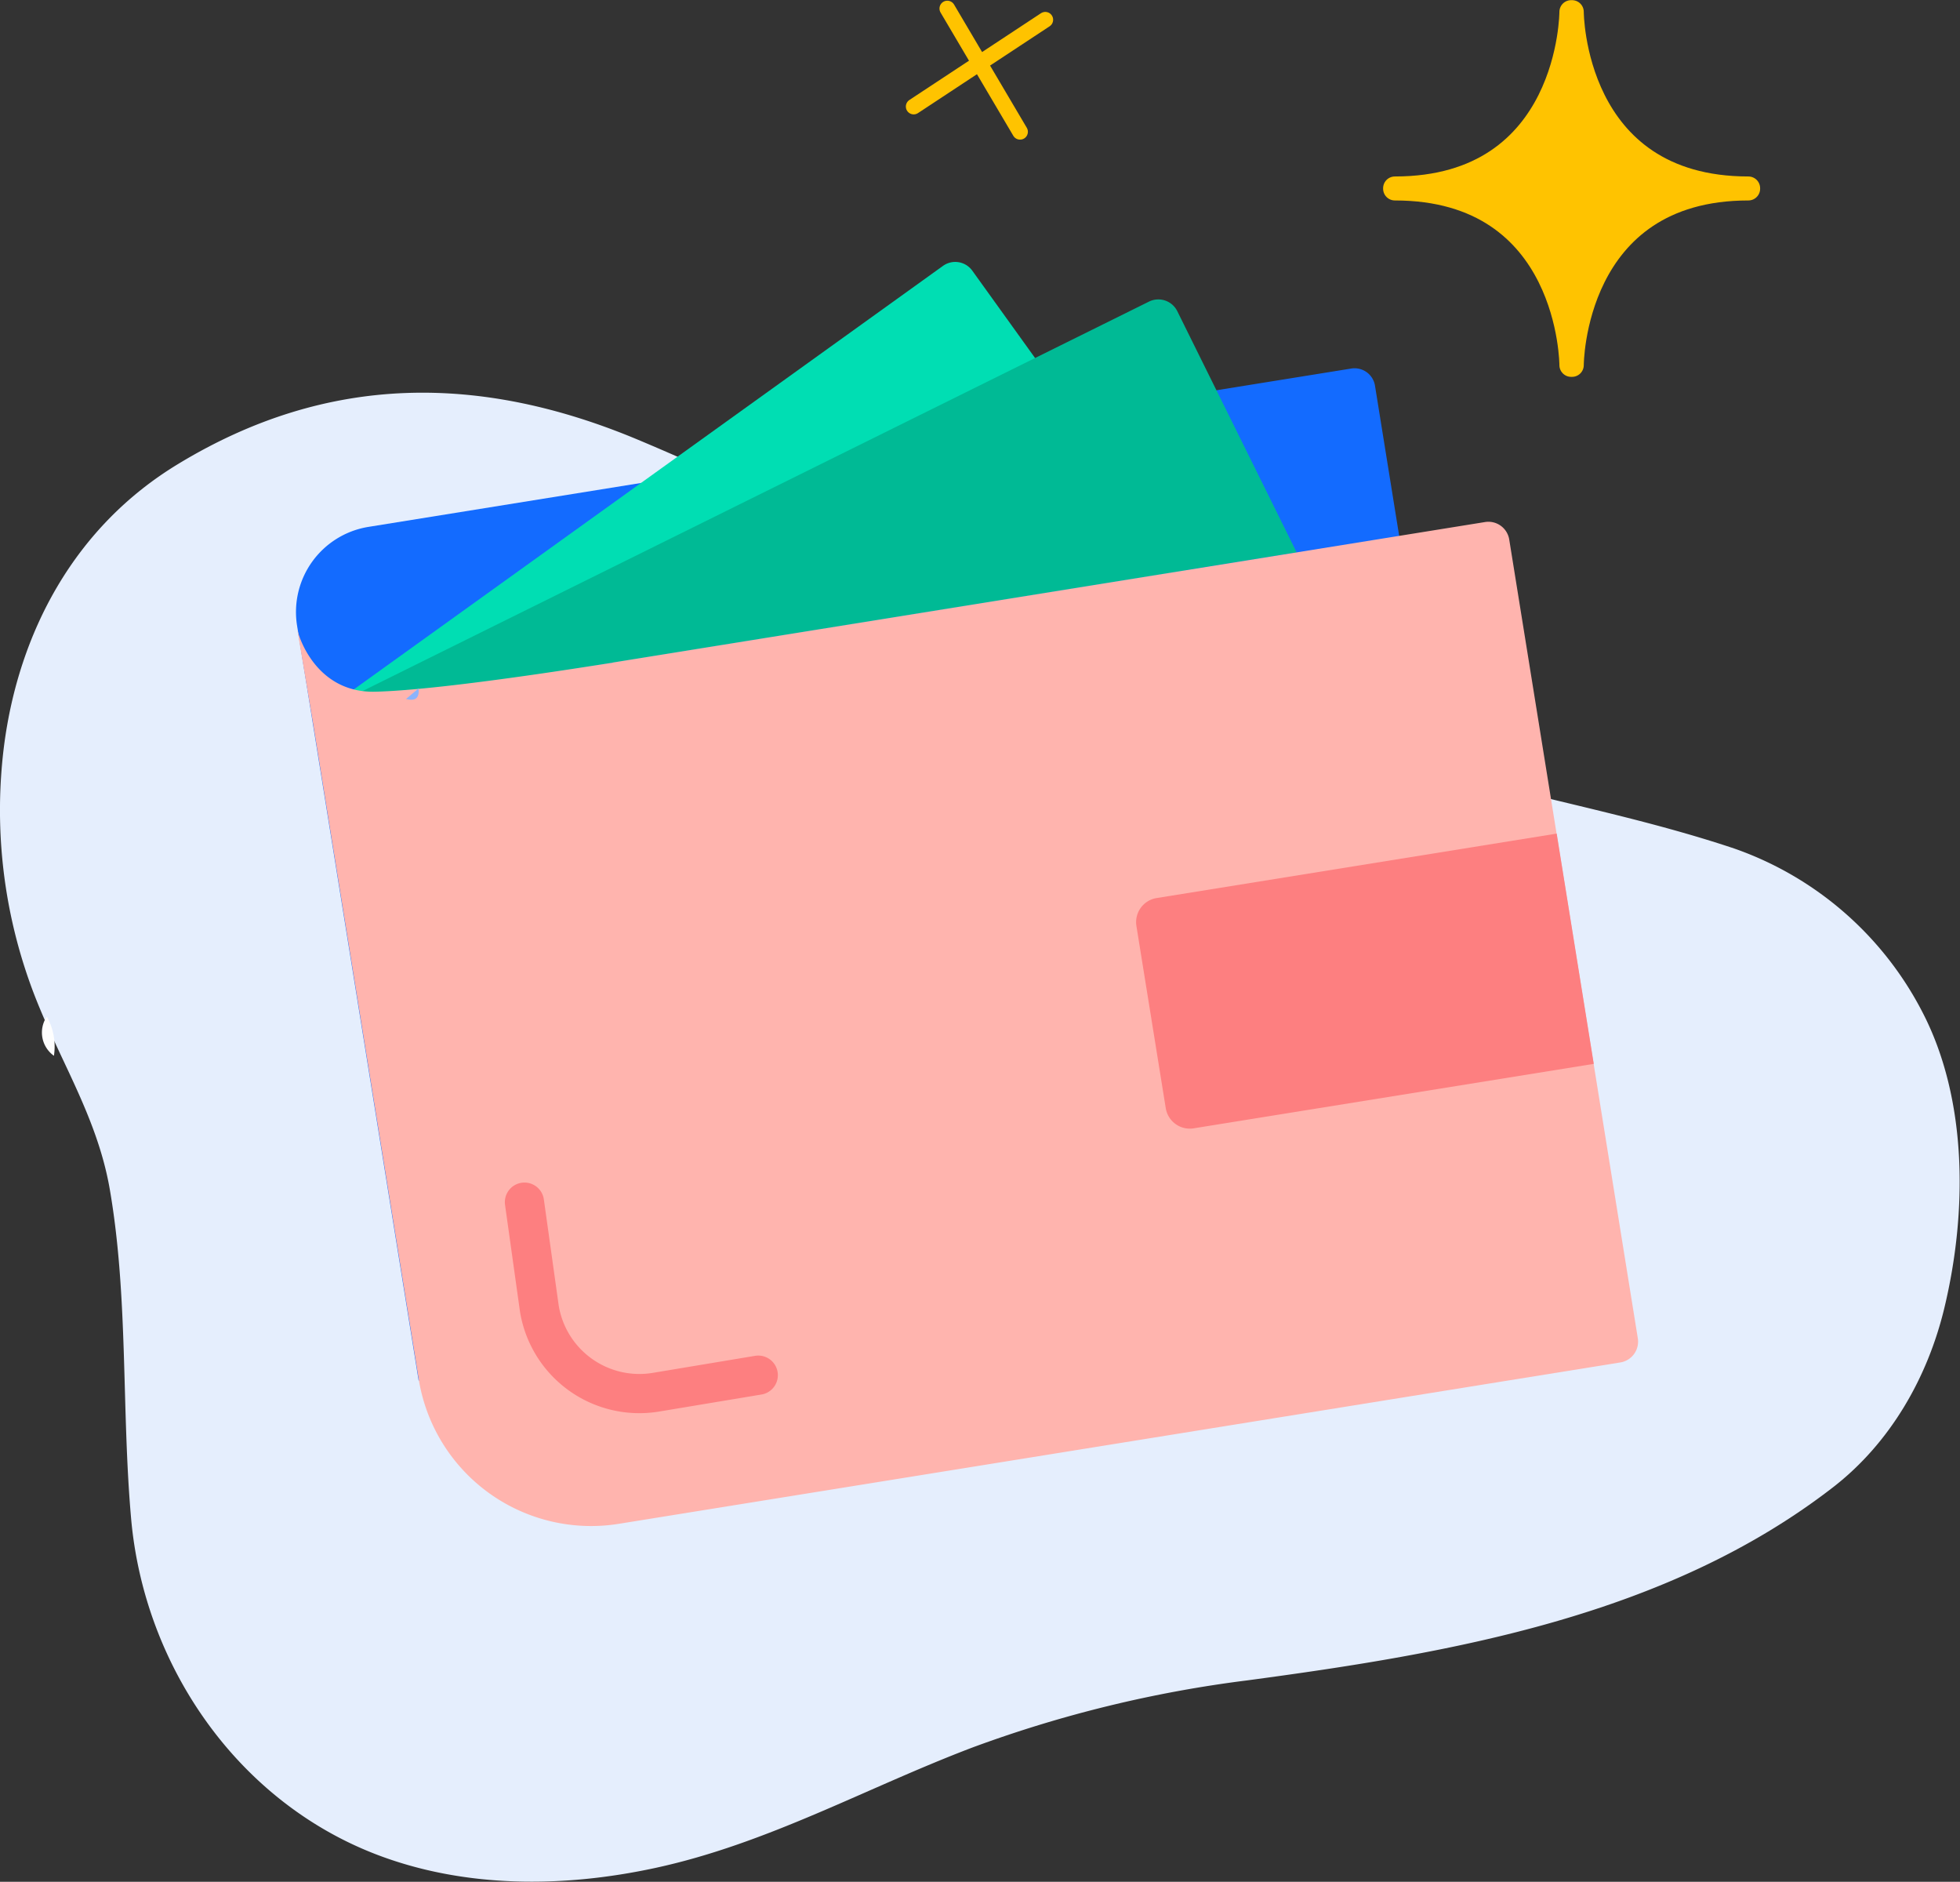
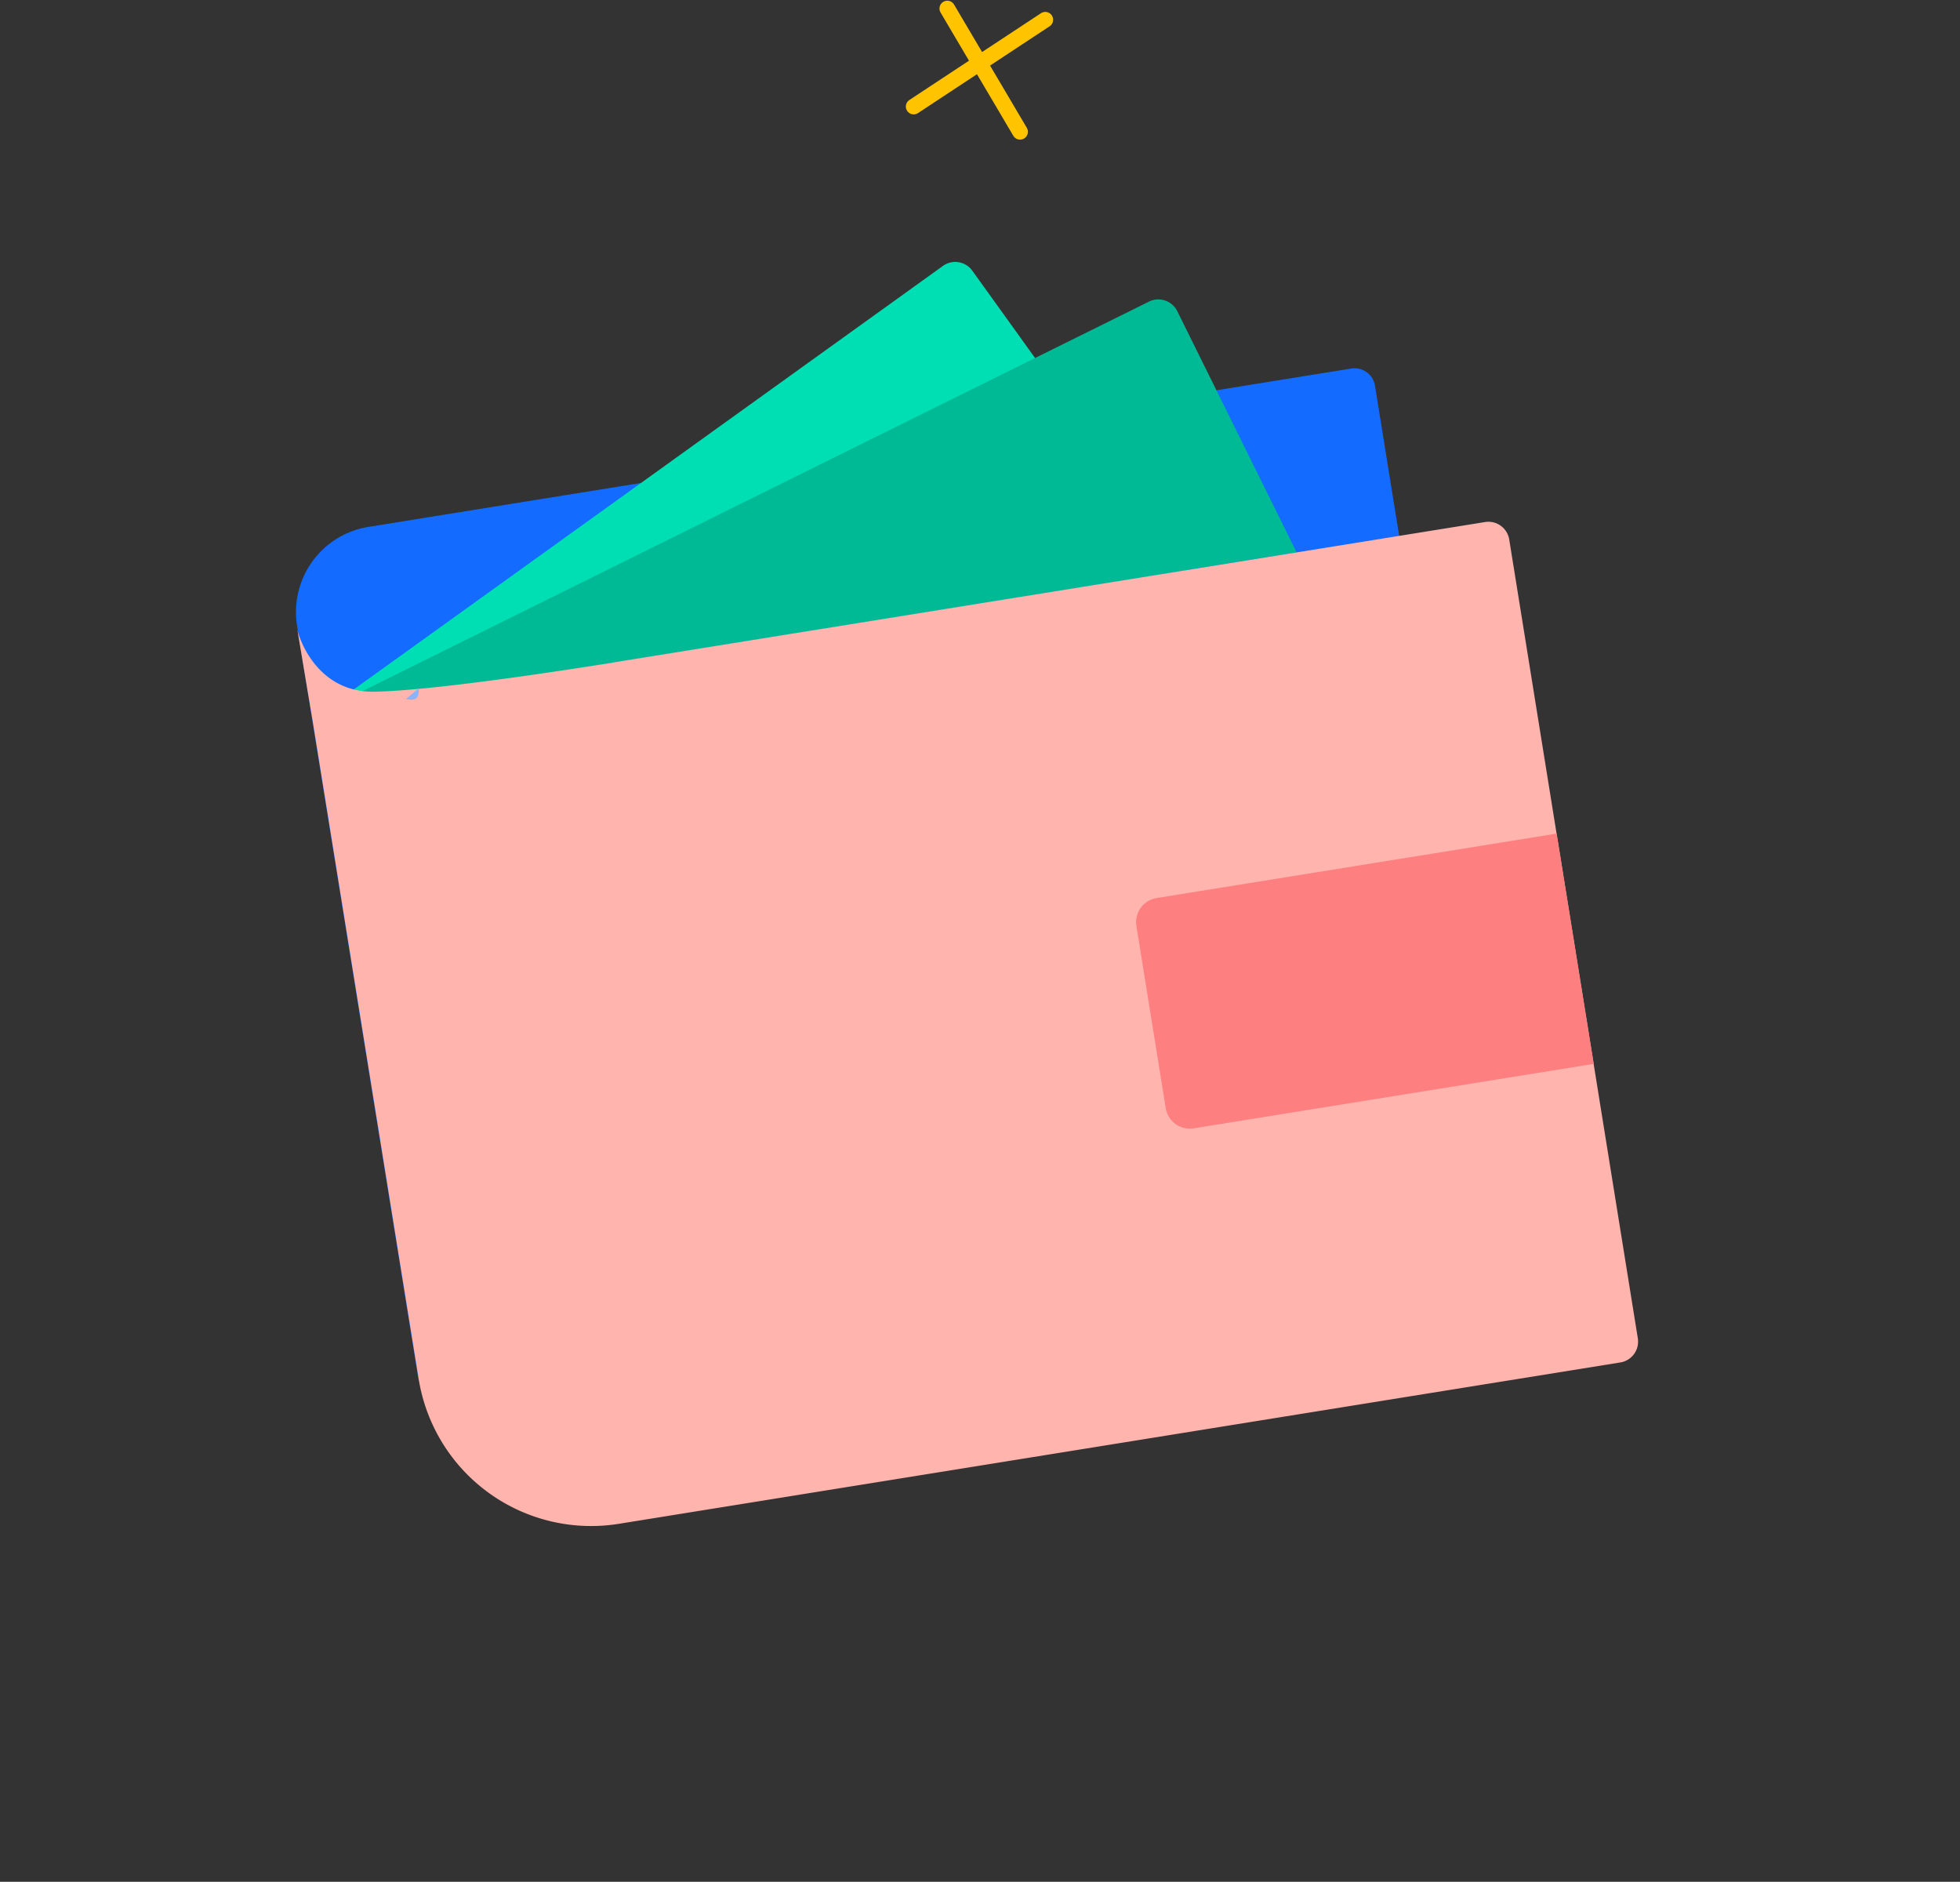
<svg xmlns="http://www.w3.org/2000/svg" id="Layer_1" data-name="Layer 1" viewBox="0 0 250.06 240.03">
  <rect x="0" y="0" width="250.06" height="240.03" fill="#333333" stroke="none" />
  <defs>
    <style>.cls-1{fill:#e5eefd;}.cls-2{fill:#136bff;}.cls-3{fill:#00deb3;}.cls-4{fill:#00ba95;}.cls-5{fill:#ffb4ae;}.cls-6{fill:#fefefe;}.cls-7{fill:#8bb3fc;}.cls-8{fill:#fd7f80;}.cls-11,.cls-9{fill:none;}.cls-10,.cls-9{stroke:#ffc300;}.cls-10,.cls-11,.cls-9{stroke-linecap:round;stroke-linejoin:round;}.cls-9{stroke-width:2px;}.cls-10{fill:#ffc300;stroke-width:3px;}.cls-11{stroke:#fd7f80;stroke-width:5px;}</style>
  </defs>
-   <path class="cls-1" d="M1034.71,353.1c1.87-14.52,9-28,22.24-36,19.09-11.58,38.57-11.5,58.69-3.06,6.68,2.8,13.22,5.81,19.62,9.16,17.68,9.58,75.44,32.22,87.76,34.42,10.82,2.8,21.85,5,32.43,8.54a42.93,42.93,0,0,1,24,20.84c5.83,11.21,5.72,25.64,2.83,37.7-2.13,8.92-6.91,17.28-14.22,22.94-21.27,16.46-48.76,21.15-74.73,24.63a157.82,157.82,0,0,0-35.06,8.56c-13.59,5.16-26.14,12.27-40.49,15.37-11.82,2.55-24.45,2.59-35.73-1.79-17.68-6.87-29.46-24.09-31.12-42.76-1.24-14-.34-28.2-2.72-42-1.68-9.74-7-17.33-10.23-26.45A65.45,65.45,0,0,1,1034.71,353.1Z" transform="translate(-1034.2 -257.93)" />
  <path class="cls-2" d="M1089.16,315h126.93a2.64,2.64,0,0,1,2.64,2.64V420.88a2.64,2.64,0,0,1-2.64,2.64h-138a0,0,0,0,1,0,0V326a11,11,0,0,1,11-11Z" transform="translate(-1078.31 -70.6) rotate(-9.15)" />
  <path class="cls-3" d="M1158.25,292.46a2.68,2.68,0,0,0-3.75-.61l-78.56,56.46,109.75-17.68Z" transform="translate(-1034.2 -257.93)" />
  <path class="cls-4" d="M1184.4,297.62a2.7,2.7,0,0,0-3.61-1.22l-104.87,51.92,123.71-19.93Z" transform="translate(-1034.2 -257.93)" />
  <path class="cls-5" d="M1243.15,428.6l-16.4-101.85a2.69,2.69,0,0,0-3.09-2.23l-111.39,17.94.13,0c-.24,0-21.31,3.5-30.37,3.7-7.25.16-9.64-6.6-9.91-8l2,11.92,13.5,83.77a22.28,22.28,0,0,0,25.53,18.45l127.81-20.59A2.69,2.69,0,0,0,1243.15,428.6Z" transform="translate(-1034.2 -257.93)" />
  <path class="cls-5" d="M1072.07,337.81a3.15,3.15,0,0,0,0,.32l0-.32Z" transform="translate(-1034.2 -257.93)" />
-   <path class="cls-6" d="M1041.08,392.6a3.64,3.64,0,0,1-.91-5A7.79,7.79,0,0,1,1041.08,392.6Z" transform="translate(-1034.2 -257.93)" />
  <path class="cls-7" d="M1086,347.09l1.6-1.35C1087.73,347,1087.19,347.39,1086,347.09Z" transform="translate(-1034.2 -257.93)" />
  <path class="cls-8" d="M1235,393.09c-10.87,1.85-21.74,3.67-32.61,5.55-5.07.88-10.14,1.79-15.19,2.82-2.43.49-3.64-.71-4-2.75-1.26-6.61-2.47-13.23-3.49-19.88-.33-2.15-.76-4.45,2.83-5.05,15.81-2.65,31.58-5.58,47.36-8.4C1231.55,376.14,1233.25,383.53,1235,393.09Z" transform="translate(-1034.2 -257.93)" />
  <line class="cls-9" x1="133.36" y1="2.52" x2="116.57" y2="13.59" />
  <line class="cls-9" x1="120.86" y1="1.09" x2="130.14" y2="16.81" />
-   <path class="cls-10" d="M1257.26,282c-22.5,0-22.5,22.5-22.5,22.5h-.11s0-22.5-22.49-22.5v-.06c22.49,0,22.49-22.49,22.49-22.49h.11s0,22.49,22.5,22.49Z" transform="translate(-1034.2 -257.93)" />
  <path class="cls-8" d="M1183.82,368.42h51.7a0,0,0,0,1,0,0v29.75a0,0,0,0,1,0,0h-51.7a3.11,3.11,0,0,1-3.11-3.11V371.53A3.11,3.11,0,0,1,1183.82,368.42Z" transform="translate(-1079.78 -60.93) rotate(-9.15)" />
-   <path class="cls-11" d="M1101.11,411.27l1.9,13.57a12.93,12.93,0,0,0,14.83,10.68l13.1-2.18" transform="translate(-1034.2 -257.93)" />
</svg>